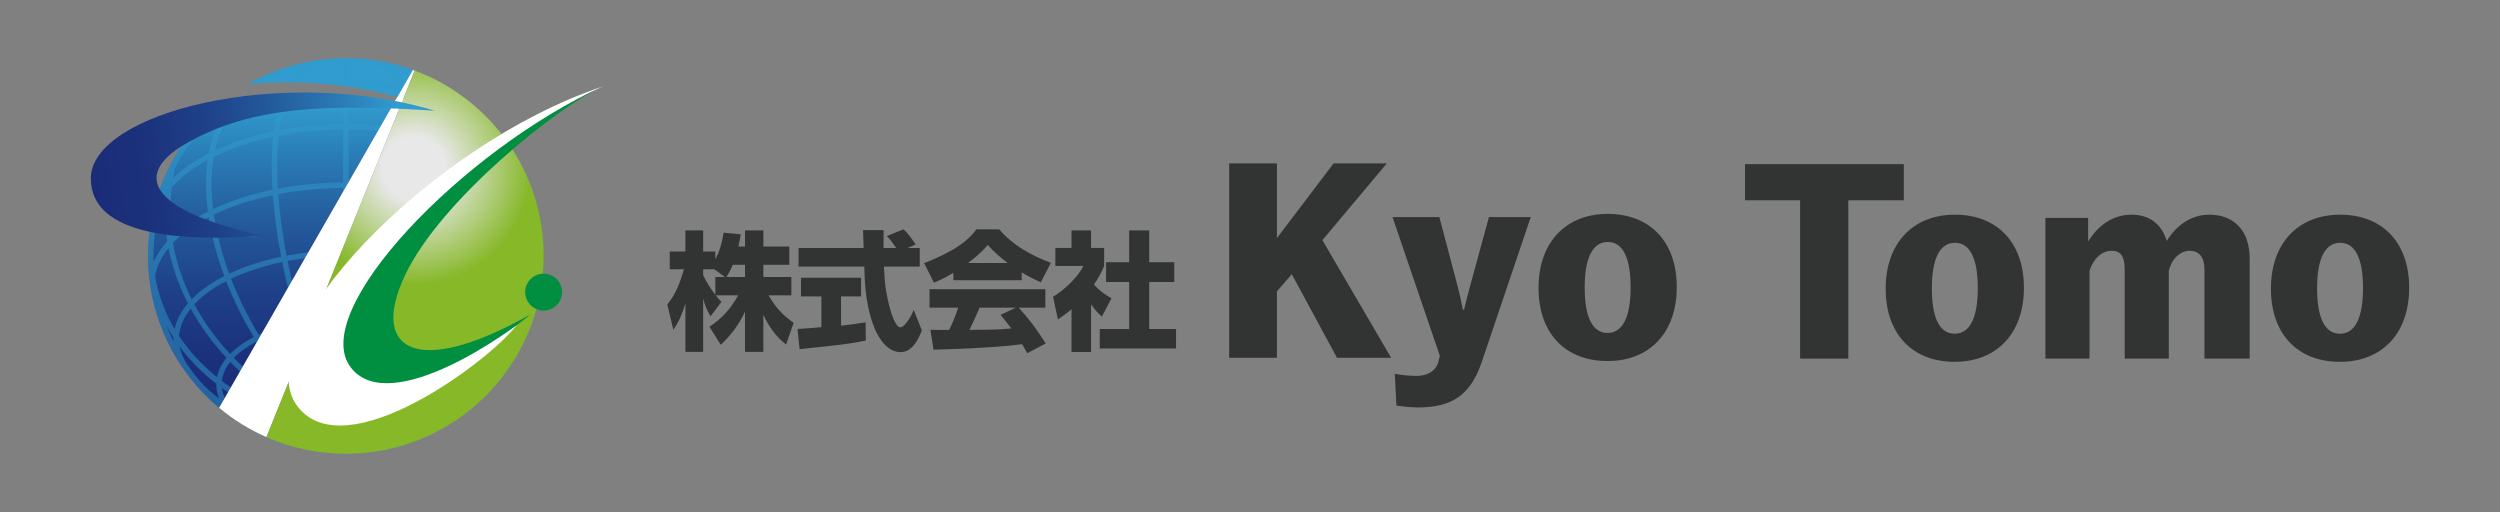
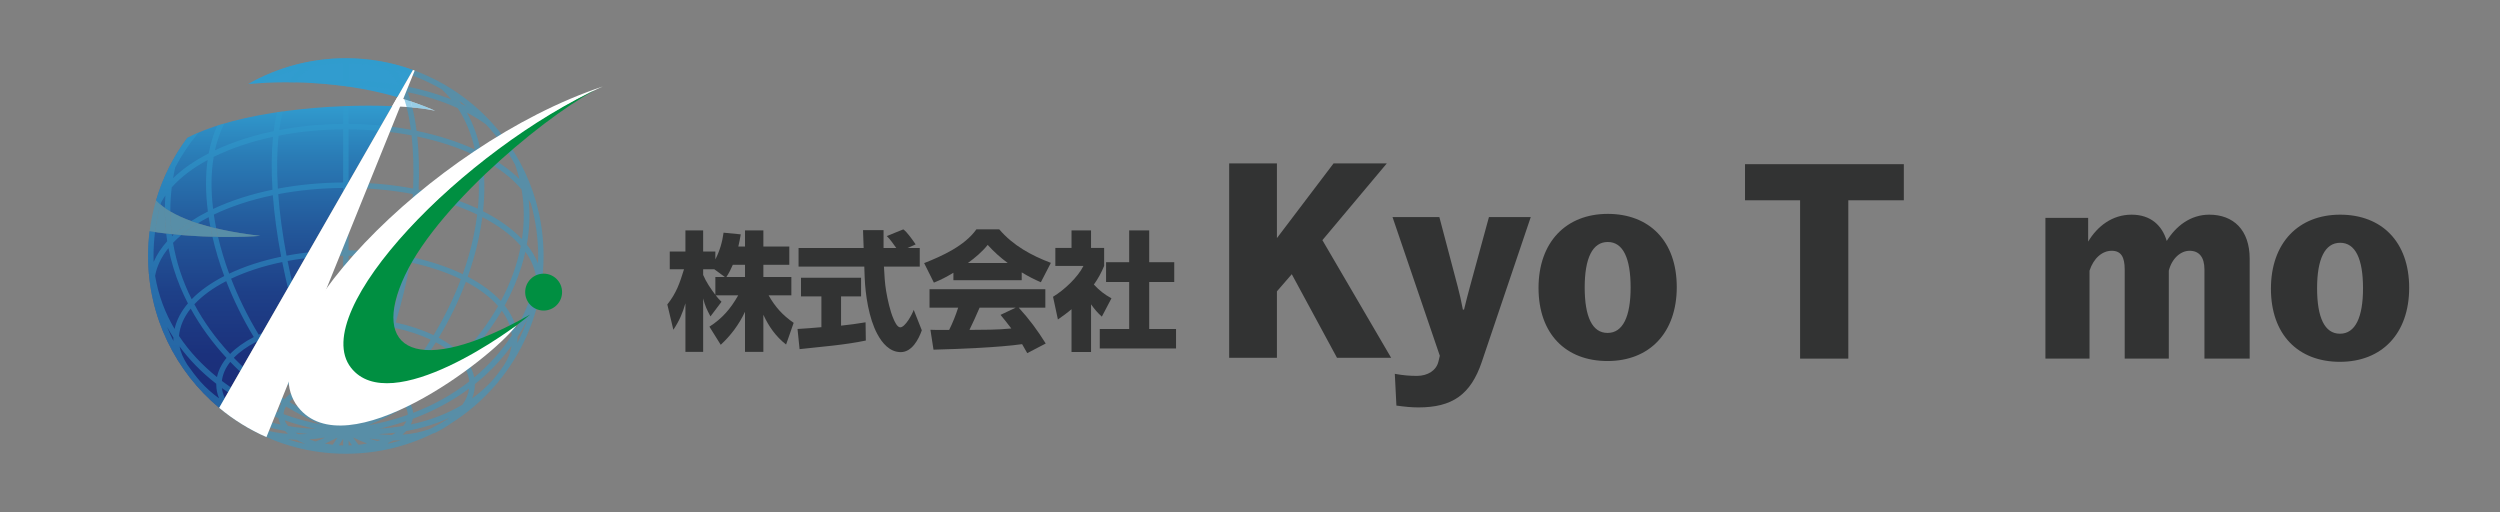
<svg xmlns="http://www.w3.org/2000/svg" xmlns:xlink="http://www.w3.org/1999/xlink" id="_レイヤー_1" viewBox="0 0 2500 512">
  <rect x="0" y="0" width="2500" height="512" fill="#808080" stroke="none" />
  <defs>
    <style>.cls-1{fill:none;}.cls-2{fill:#008f41;}.cls-3{fill:url(#_名称未設定グラデーション_4);}.cls-4{fill:url(#_名称未設定グラデーション_3);}.cls-5{fill:url(#_名称未設定グラデーション_2);}.cls-6{fill:#fff;}.cls-7{fill:url(#_名称未設定グラデーション_4-2);}.cls-8{fill:#319ccf;opacity:.5;}.cls-9{fill:#323333;}</style>
    <linearGradient id="_名称未設定グラデーション_4" x1="330.64" y1="407.83" x2="330.64" y2="58.23" gradientUnits="userSpaceOnUse">
      <stop offset=".01" stop-color="#1a2c78" />
      <stop offset=".15" stop-color="#1b317c" />
      <stop offset=".33" stop-color="#1e4088" />
      <stop offset=".52" stop-color="#23599b" />
      <stop offset=".72" stop-color="#2a7cb6" />
      <stop offset=".87" stop-color="#319ccf" />
    </linearGradient>
    <linearGradient id="_名称未設定グラデーション_4-2" x1="270.15" y1="407.83" x2="270.15" y2="58.23" xlink:href="#_名称未設定グラデーション_4" />
    <radialGradient id="_名称未設定グラデーション_3" cx="414.19" cy="168.18" fx="414.19" fy="168.18" r="167.21" gradientUnits="userSpaceOnUse">
      <stop offset=".19" stop-color="#e8e8e8" />
      <stop offset=".7" stop-color="#86b828" />
    </radialGradient>
    <linearGradient id="_名称未設定グラデーション_2" x1="130.5" y1="272.43" x2="481.17" y2="272.43" gradientTransform="translate(-73.15 -66) rotate(-7.44)" gradientUnits="userSpaceOnUse">
      <stop offset=".01" stop-color="#1a2c78" />
      <stop offset=".16" stop-color="#1b317c" />
      <stop offset=".34" stop-color="#1e4088" />
      <stop offset=".53" stop-color="#23599b" />
      <stop offset=".74" stop-color="#2a7cb6" />
      <stop offset=".9" stop-color="#319ccf" />
    </linearGradient>
  </defs>
  <path class="cls-1" d="M156.05,200.33c6.66-22.76,17.3-43.82,31.13-62.38-.75.39-1.5.79-2.24,1.19-35.93,19.69-46.19,42.35-28.89,61.19Z" />
  <path class="cls-3" d="M397.37,97.15l15.61-27.21c-20.96-7.56-43.55-11.7-67.11-11.7-35.48,0-68.76,9.35-97.55,25.71,48.44-4.05,100.52-.86,149.05,13.21Z" />
  <path class="cls-7" d="M187.18,137.95c-13.82,18.55-24.46,39.62-31.13,62.38,14.62,15.93,48.94,29.14,104.13,35.5-11.42,1.19-62.49,3.2-110.55-4.6-1.01,8.11-1.54,16.38-1.54,24.76,0,61.01,27.64,115.55,71.07,151.83L392.2,106.15c-60.18-2.55-153.25,4.68-205.02,31.8Z" />
  <path class="cls-6" d="M435.19,110.74c-12.27-5.35-24.92-9.85-37.83-13.59l-5.16,9c17.88.76,32.86,2.37,42.99,4.59Z" />
  <path class="cls-1" d="M167.14,326.98c1.91,4.78,4,9.46,6.27,14.04-.02-.48-.03-.96-.03-1.43,0-.67.02-1.33.05-2-2.24-3.47-4.33-7.01-6.29-10.61Z" />
  <path class="cls-1" d="M261.51,339.21c4.84,7.73,9.98,15.29,15.39,22.61,7.11,9.61,14.49,18.49,22.04,26.6,5.48-2.78,11.85-5.05,18.89-6.71-6.88-16.63-13.39-34.92-19.26-54.28-13.77,2.82-26.3,6.83-37.07,11.78Z" />
  <path class="cls-1" d="M253.77,337.03c-10.87-18-20.16-36.86-27.57-55.91-13.05,6.73-23.87,14.56-31.86,23.18,9.32,17.41,21.28,34.06,35.77,49.62,6.04-6.18,13.98-11.87,23.65-16.9Z" />
  <path class="cls-1" d="M216.99,377.09c1.36-6.67,4.58-13.11,9.53-19.15-14.22-15.33-26.29-31.95-35.85-49.37-6.79,8.54-10.86,17.78-11.68,27.43,10.5,15.78,23.55,29.47,37.99,41.1Z" />
  <path class="cls-1" d="M180.6,287.74c-5.46-13.06-9.5-26.3-12.13-39.67-7.04,8.7-11.65,18.03-13.36,27.8,3.28,19.64,10.11,37.33,19.46,53.08,2-8.91,6.51-17.51,13.35-25.57-2.66-5.16-5.12-10.37-7.33-15.64Z" />
  <path class="cls-1" d="M321.23,424.5c-11.82-4.95-23.65-10.99-35.25-18.07-1.47,2.48-2.3,5.07-2.41,7.74,2.87,1.04,5.74,2.01,8.58,2.92,9.68,3.08,19.4,5.54,29.08,7.41Z" />
  <path class="cls-1" d="M294.06,391.18c-7.39-8-14.6-16.72-21.54-26.11-5.61-7.59-10.93-15.43-15.94-23.46-9.23,4.74-16.95,10.21-22.75,16.22,6.23,6.42,12.89,12.65,19.99,18.67,9.71,8.23,20.06,15.78,30.75,22.55,2.52-2.86,5.73-5.5,9.5-7.87Z" />
  <path class="cls-1" d="M297.98,395.33c-3.42,2.03-6.32,4.28-8.61,6.68,11.96,7.23,24.31,13.45,36.72,18.47-9.52-7.19-18.94-15.62-28.11-25.15Z" />
  <path class="cls-1" d="M343.14,445.41v-6.53c-1.38,2.15-2.78,4.28-4.19,6.38,1.38.08,2.78.13,4.19.16Z" />
  <path class="cls-1" d="M278.36,418.07c-20.63-7.71-39.66-17.84-56.44-30.02.75,6.26,3.38,11.89,7.13,16.89,15.06,8.99,32.5,15.58,51.45,19.59-1.05-2.08-1.78-4.24-2.14-6.47Z" />
  <path class="cls-1" d="M309.15,439.4c2.07.76,4.24,1.46,6.49,2.09,3.25-1.23,6.46-2.57,9.64-3.99-5.45.91-10.83,1.54-16.13,1.91Z" />
  <path class="cls-1" d="M288.06,439.41c5.71,1.8,11.53,3.34,17.46,4.61-3.27-1.27-6.29-2.7-9.06-4.26-2.82-.04-5.62-.15-8.39-.35Z" />
  <path class="cls-1" d="M298.03,434.21c3.25,0,6.52-.11,9.83-.33-4.16-.32-8.27-.73-12.34-1.27.8.54,1.63,1.08,2.51,1.59Z" />
-   <path class="cls-1" d="M216.26,383.79c-7.31-5.68-14.15-11.76-20.46-18.22-5.95-6.09-11.39-12.49-16.29-19.15,1.12,5.81,3.67,11.8,7.7,18.12,4.13,6.01,8.58,11.79,13.35,17.29,5.46,6.05,11.64,11.58,18.47,16.52-1.85-4.52-2.79-9.19-2.79-13.99,0-.19.01-.38.01-.58Z" />
+   <path class="cls-1" d="M216.26,383.79Z" />
  <path class="cls-1" d="M332.71,444.74c1.6-2.34,3.19-4.69,4.74-7.08-4.14,2.16-8.32,4.14-12.53,5.95,2.53.46,5.13.84,7.79,1.13Z" />
  <path class="cls-1" d="M297.02,322.19c-2.49-8.47-4.86-17.13-7.07-25.93-2.92-11.58-5.49-23-7.71-34.21-19.07,3.95-36.37,9.62-51.13,16.64,7.38,19.05,16.68,37.93,27.58,55.93,11.39-5.34,24.35-9.52,38.34-12.43Z" />
  <path class="cls-1" d="M290.49,422.28c-1.97-.63-3.92-1.29-5.87-1.96.76,1.95,1.9,3.84,3.39,5.65,9,1.55,18.28,2.54,27.78,2.93-8.52-1.78-16.99-3.98-25.31-6.63Z" />
  <path class="cls-1" d="M281.3,403.51c-10.64-6.78-21.05-14.4-31.02-22.85-7.05-5.98-13.72-12.26-20.02-18.77-4.72,5.95-7.62,12.36-8.36,19.04,17.66,13.38,37.12,23.78,56.36,31.25.38-3.02,1.42-5.92,3.05-8.67Z" />
  <path class="cls-1" d="M285.01,430.95c-14.89-2.73-28.98-6.98-41.87-12.67,1.11.8,2.24,1.57,3.38,2.31,5.24,3.17,10.64,6.11,16.19,8.78,8.05,2.37,16.51,3.85,25.28,4.49-1.07-.94-2.06-1.91-2.97-2.9Z" />
-   <path class="cls-1" d="M320.03,386.91c-6.29,1.45-12.04,3.42-17.03,5.77,11.02,11.34,22.39,21.01,33.81,28.81-5.72-10.27-11.36-21.9-16.78-34.58Z" />
  <path class="cls-1" d="M214.95,150.32c17.24-8.13,37.12-14.64,58.72-19.17.77-6.09,1.77-11.86,3-17.27.13-.55.26-1.09.39-1.63-18.39,2.74-36.33,6.43-52.67,11.21-4.12,8.18-7.28,17.15-9.44,26.86Z" />
  <path class="cls-1" d="M207.91,211.48c-2.41-18.64-2.47-35.86-.27-51.48-14.64,7.92-26.84,17.13-35.88,27.34-.98,8.08-1.44,16.13-1.4,24.15,5.81,3.43,12.77,6.64,20.87,9.58,5.13-3.35,10.69-6.56,16.68-9.59Z" />
  <path class="cls-1" d="M281.99,115.09c-1.07,4.7-1.94,9.69-2.66,14.93,20.12-3.84,41.62-5.98,63.8-6.14v-17.69c-19.5.77-40.07,2.45-60.26,5.23-.31,1.2-.6,2.42-.89,3.67Z" />
  <path class="cls-1" d="M165.44,195.4c-1.6,2.32-3.04,4.69-4.31,7.09-.2.7-.4,1.41-.59,2.12,1.34,1.13,2.78,2.24,4.33,3.34.06-4.17.24-8.36.57-12.55Z" />
  <path class="cls-1" d="M175.2,167.44c-.8,3.57-1.51,7.13-2.11,10.7,9.54-9.23,21.6-17.55,35.62-24.76,1.87-9.97,4.74-19.22,8.54-27.74-6.57,2.12-12.84,4.43-18.73,6.94-8.98,10.7-16.82,22.37-23.33,34.86Z" />
  <path class="cls-1" d="M348.6,105.99v17.89c21.67.17,42.65,2.21,62.31,5.87-1.09-8.26-2.53-15.88-4.3-22.76-16.43-1.25-36.45-1.68-58.01-1Z" />
  <path class="cls-1" d="M213.1,208.95c17.59-8.29,37.7-14.76,59.38-19.24-1.21-19.29-1.04-37.1.56-52.91-22.05,4.73-42.17,11.55-59.35,20.06-2.67,15.66-2.9,33.09-.59,52.09Z" />
  <path class="cls-1" d="M401.71,91.86c-.13-.32-.27-.62-.4-.93-16.77-3.06-34.5-4.73-52.71-4.89v.63c18.89,2.76,37.62,6.89,55.79,12.59-.84-2.61-1.73-5.08-2.68-7.41Z" />
  <path class="cls-1" d="M412.35,107.47c1.76,7.17,3.19,14.99,4.26,23.39,21.4,4.39,41.12,10.71,58.29,18.63-3.48-15.48-9.21-29.39-17.11-41.31-15.06-6.87-31.97-12.26-50.1-16,1.09,2.88,2.1,5.94,3.03,9.15,8.3,2.79,16.47,5.92,24.48,9.41-6.03-1.32-13.78-2.42-22.84-3.26Z" />
  <path class="cls-1" d="M343.14,80.58v-16.85c-9.91.14-19.63,1.03-29.12,2.62-7.3,3.21-13.54,8.59-18.72,16.04,4.18.08,8.38.21,12.58.41,11.48-1.36,23.27-2.12,35.27-2.21Z" />
  <path class="cls-1" d="M378.23,66.43c-9.65-1.64-19.55-2.56-29.63-2.7v16.86c17.17.15,33.92,1.62,49.88,4.32-5.59-10.62-12.5-16.96-20.24-18.47Z" />
  <path class="cls-1" d="M288.82,82.32c3.13-5.07,6.67-9.4,10.64-12.95-9.22,2.29-18.17,5.25-26.81,8.82-3.29,1.45-6.43,3.04-9.46,4.74,8.47-.44,17.03-.65,25.63-.61Z" />
  <path class="cls-1" d="M441.61,89.26c-14.54-8.38-30.27-14.91-46.87-19.27,3.88,4.07,7.35,9.45,10.41,16.12,16.46,3.18,32,7.68,46.19,13.38-3.01-3.65-6.25-7.07-9.73-10.23Z" />
  <path class="cls-1" d="M156.08,200.36c3.57-12.14,8.26-23.8,13.97-34.86.11-.36.28-.68.51-.96,4.91-9.38,10.57-18.3,16.87-26.72-.83.43-1.66.87-2.48,1.31-35.95,19.7-46.2,42.37-28.87,61.22Z" />
  <path class="cls-1" d="M208.7,217.14c-3.81,1.97-7.45,4.03-10.92,6.16,3.97,1.28,8.18,2.5,12.63,3.65-.63-3.28-1.22-6.56-1.71-9.81Z" />
  <path class="cls-1" d="M218.09,236.9c2.85,12.17,6.57,24.48,11.1,36.75,15.41-7.31,33-13.02,52-16.95-4.1-21.54-6.88-42.2-8.33-61.48-22,4.59-41.99,11.2-59.02,19.37.66,4.57,1.47,9.17,2.41,13.81,12.81,3.02,27.43,5.54,43.94,7.44-5.76.6-21.63,1.41-42.09,1.06Z" />
  <path class="cls-1" d="M173.07,242.83c3.29,19.35,9.55,38.26,18.64,56.39,8.25-8.49,19.18-16.3,32.57-23.16-4.87-13.11-8.82-26.28-11.8-39.28-9.69-.26-20.24-.78-31.13-1.7-2.98,2.51-5.75,5.1-8.27,7.75Z" />
  <path class="cls-1" d="M153.56,255.99c0,1.99.04,3.98.1,5.96,3.09-7.19,7.65-14.14,13.59-20.76-.41-2.54-.74-5.09-1.04-7.64-3.72-.44-7.45-.93-11.17-1.47-.98,7.84-1.48,15.82-1.48,23.91Z" />
  <path class="cls-1" d="M172.06,236.19c.62-.6,1.26-1.2,1.9-1.8-.71-.07-1.43-.14-2.14-.22.08.67.15,1.34.24,2.01Z" />
  <path class="cls-1" d="M348.6,384.1v35.31c6.26-10.9,12.02-22.13,17.32-33.59-5.49-.97-11.31-1.57-17.32-1.72Z" />
  <path class="cls-1" d="M406.34,421.1c-6.14,2.08-12.39,3.96-18.76,5.58-2.71.69-5.42,1.32-8.13,1.92,8.14-.45,16.12-1.38,23.89-2.71,1.26-1.54,2.27-3.14,3-4.78Z" />
  <path class="cls-1" d="M391.94,434.95c1.33-.74,2.59-1.51,3.78-2.31-5.71.72-11.51,1.21-17.38,1.48,4.63.5,9.17.78,13.6.83Z" />
  <path class="cls-1" d="M377.26,441.02c1.16-.35,2.3-.72,3.42-1.1-3.71-.33-7.47-.79-11.27-1.39,2.63.94,5.25,1.78,7.86,2.49Z" />
  <path class="cls-1" d="M402.34,434.66c10.37-.73,19.95-2.78,28.43-6.16,5.77-2.85,11.39-5.99,16.82-9.39.54-.39,1.06-.77,1.58-1.16-13.13,5.93-27.53,10.34-42.99,13.1-1.15,1.25-2.44,2.45-3.84,3.61Z" />
  <path class="cls-1" d="M387.6,443.27c.39.06.78.13,1.17.19,4.07-.93,8.08-2,12.05-3.18-2.41.14-4.85.22-7.33.22-1.85.99-3.83,1.91-5.89,2.77Z" />
  <path class="cls-1" d="M388.65,326.66c-12.53-2.32-26-3.66-40.05-3.82v55.81c6.9.15,13.5.83,19.67,1.97,7.88-17.64,14.65-35.75,20.37-53.96Z" />
  <path class="cls-1" d="M348.6,445.41c1.16-.03,2.31-.07,3.45-.13-1.15-1.52-2.3-3.1-3.45-4.74v4.88Z" />
  <path class="cls-1" d="M358.53,444.74c2.92-.32,5.78-.74,8.54-1.26-4.65-1.7-9.32-3.73-14.01-6.07,1.82,2.61,3.65,5.05,5.47,7.34Z" />
  <path class="cls-1" d="M407.74,414.87s0-.08,0-.12c0-2.77-.8-5.46-2.27-8.04-12.12,7.28-24.61,13.51-37.19,18.53,5.97-1.07,11.96-2.33,17.95-3.85,7.37-1.87,14.55-4.05,21.51-6.52Z" />
  <path class="cls-1" d="M466.31,357.78c-.33.35-.67.69-1,1.04,4.65,5.91,7.67,12.18,8.92,18.67,14.72-12.27,27.37-26.4,37.57-42.09-.85-8.65-4.32-16.95-10.02-24.72-9.6,16.44-21.51,32.32-35.47,47.11Z" />
-   <path class="cls-1" d="M410.82,424.45c18.87-3.99,36.34-10.63,51.6-19.75,3.68-5.18,5.95-10.6,6.71-16.17-16.77,12.44-35.79,22.64-56.34,30.27-.39,1.94-1.05,3.82-1.97,5.64Z" />
  <path class="cls-1" d="M521.52,266.31c-4.08,13.23-9.76,26.38-16.84,39.23,5.71,7.24,9.57,14.89,11.45,22.79,9.04-15.39,15.84-32.14,20.12-49.99-1.13-9.15-4.82-18.08-10.87-26.56-1.08,4.83-2.36,9.67-3.86,14.54Z" />
  <path class="cls-1" d="M517.46,339.59c0,1.15-.05,2.29-.13,3.42,3.9-7.65,7.29-15.6,10.15-23.79-3.02,6.19-6.39,12.18-10.08,17.98.04.79.06,1.59.06,2.39Z" />
  <path class="cls-1" d="M528.64,199.48c1.54,14.8.94,29.87-1.81,45.15,4.84,5.99,8.61,12.29,11.19,18.82.09-2.48.16-4.96.16-7.46,0-18.13-2.53-35.68-7.24-52.33-.71-1.41-1.48-2.8-2.3-4.19Z" />
  <path class="cls-1" d="M404.83,261.29c-17.53-3.38-36.46-5.31-56.23-5.49v61.6c14.43.17,28.46,1.54,41.66,4.03,6.11-20.17,10.94-40.39,14.57-60.14Z" />
  <path class="cls-1" d="M410.17,403.82c1.65,2.87,2.66,5.9,2.95,9.05,20.86-7.96,39.72-18.56,56.16-31.4-.62-6.57-3.32-12.87-7.77-18.75-15.49,15.63-32.93,29.54-51.34,41.1Z" />
  <path class="cls-1" d="M485.44,375.11c-3.4,3.11-6.92,6.12-10.56,9.02,0,.08,0,.16,0,.24,0,4.78-.94,9.46-2.76,14.01,7.38-5.28,14.11-11.21,20.1-17.78,3.2-3.76,6.26-7.64,9.17-11.63.05-.09.1-.18.16-.26,5.48-7.37,8.82-15.03,9.98-22.84-7.54,10.46-16.24,20.23-26.09,29.26Z" />
  <path class="cls-1" d="M295.24,294.92c2.24,8.9,4.64,17.66,7.16,26.22,12.93-2.35,26.66-3.61,40.74-3.74v-61.6c-19.5.13-38.2,1.96-55.55,5.2,2.21,11.11,4.76,22.44,7.65,33.93Z" />
  <path class="cls-1" d="M393.7,395.58c-9.43,9.46-19.25,17.91-29.37,25.31,12.75-4.91,25.48-11.12,37.91-18.53-2.25-2.44-5.13-4.72-8.54-6.79Z" />
  <path class="cls-1" d="M460.87,279.23c-14.58-7.06-31.71-12.81-50.61-16.84-3.8,20.53-8.7,40.66-14.6,60.13,13.85,2.99,26.67,7.25,37.91,12.64,10.99-18.07,20.17-37.03,27.3-55.93Z" />
  <path class="cls-1" d="M407.04,399.43c17.98-11.23,35.23-24.97,50.93-40.89-5.61-6-13.11-11.49-22.12-16.26-5.59,8.88-11.58,17.46-17.93,25.67-6.49,8.38-13.24,16.22-20.22,23.52,3.73,2.4,6.87,5.07,9.34,7.96Z" />
  <path class="cls-1" d="M461.45,103.87c1.67.77,3.31,1.57,4.93,2.38-2.32-1.87-4.69-3.69-7.1-5.46.74,1.01,1.46,2.04,2.17,3.08Z" />
  <path class="cls-1" d="M412.85,194.06c-20.32-3.87-41.99-5.96-64.26-6.13v62.41c19.83.18,39.11,2.09,57.2,5.58,3.74-21.48,6.05-42.33,7.06-61.86Z" />
  <path class="cls-1" d="M461.72,354.68c.2-.22.41-.43.62-.64,14.39-15.25,26.33-31.37,35.76-47.94-7.88-9.05-18.83-17.27-32.21-24.33-7.24,19.29-16.42,38.16-27.22,55.96,9.46,5.06,17.19,10.78,23.05,16.96Z" />
  <path class="cls-1" d="M353.53,421.74c12.44-8.33,24.15-18.09,35.04-28.92-5.02-2.4-10.84-4.4-17.2-5.88-5.54,12.09-11.5,23.71-17.84,34.8Z" />
  <path class="cls-1" d="M343.14,421.64v-37.54c-6.14.13-12.08.72-17.68,1.71,5.72,13.28,11.66,25.34,17.68,35.83Z" />
  <path class="cls-1" d="M323.25,380.58c6.24-1.14,12.91-1.81,19.89-1.94v-55.8c-13.71.13-26.88,1.38-39.17,3.56,5.88,19.37,12.4,37.64,19.28,54.18Z" />
  <path class="cls-1" d="M286.54,255.63c17.92-3.36,37-5.17,56.59-5.3v-62.4c-22.76.15-44.63,2.33-64.91,6.2,1.42,19.24,4.21,39.91,8.31,61.5Z" />
  <path class="cls-1" d="M482.27,159.09c2.48,16.11,2.76,33.63.78,52.16,15.82,8,29.02,17.4,38.9,27.83,2.5-16.74,2.42-33.38-.35-49.55-9.49-11.49-22.93-21.77-39.33-30.44Z" />
  <path class="cls-1" d="M277.86,188.64c20.7-3.91,42.73-6.02,65.28-6.17v-53.14c-22.49.16-44.24,2.37-64.5,6.33-1.72,15.74-1.96,33.58-.78,52.98Z" />
  <path class="cls-1" d="M373.7,381.77c7.1,1.69,13.52,4.02,19.01,6.85,14.23-14.78,26.99-31.37,38.03-48.88-10.63-5.01-23.03-9.09-36.69-11.99-5.89,18.73-12.7,36.82-20.35,54.03Z" />
  <path class="cls-1" d="M520.78,245.93c-9.14-10.57-22.09-20.33-38.44-28.82-.94,7.14-2.19,14.42-3.79,21.83-2.73,12.6-6.36,25.24-10.81,37.73,13.8,7.21,24.93,15.44,33.13,24.39,9.68-18.07,16.36-36.62,19.9-55.13Z" />
  <path class="cls-1" d="M411.23,257.02c18.84,4.02,36.26,9.79,51.51,17.14,4.39-12.27,7.91-24.48,10.49-36.37,1.71-7.91,3.03-15.67,3.96-23.25-17.34-8.36-37.26-14.89-58.82-19.39-.98,18.44-3.09,37.81-6.38,57.49-.24,1.46-.5,2.92-.76,4.37Z" />
  <path class="cls-1" d="M418.63,189.62c21.99,4.51,42,11.02,59.21,19.1,1.86-18.85,1.29-36.55-1.61-52.68-17.13-8.29-37.11-14.93-58.97-19.51,1.69,16.09,2.15,34.04,1.37,53.09Z" />
  <path class="cls-1" d="M411.59,135.39c-19.8-3.77-41.02-5.88-62.99-6.05v53.14c22.66.17,44.37,2.28,64.51,6.05.77-19.35.22-37.3-1.52-53.14Z" />
  <path class="cls-1" d="M519.43,179.13c-1.21-4.89-2.65-9.72-4.37-14.49-7.99-14.74-17.85-28.32-29.26-40.42-5.82-4.18-12.15-8.04-18.92-11.59,6.59,11.82,11.35,25.21,14.22,39.84,15.26,7.66,28.26,16.64,38.33,26.66Z" />
  <path class="cls-8" d="M160.54,204.61c-1.65-1.39-3.14-2.81-4.46-4.25,0,.03-.02.06-.03.09-.12.25-.2.52-.23.78-2.8,9.72-4.88,19.74-6.17,30.01,1.8.29,3.59.57,5.4.84,1.17-9.38,3.03-18.55,5.5-27.46Z" />
  <path class="cls-8" d="M536.24,202.36c-.03-.2-.08-.39-.16-.58-3.93-13.76-9.32-26.92-15.98-39.29-.03-.09-.06-.18-.1-.27-.12-.32-.3-.61-.51-.85-8-14.62-17.8-28.12-29.09-40.21-.19-.36-.45-.68-.8-.94-.07-.05-.14-.1-.21-.15-13.03-13.75-28-25.63-44.48-35.2-.02-.02-.04-.04-.06-.06-.3-.27-.65-.45-1.02-.57-19.68-11.27-41.47-19.24-64.62-23.19-.07-.01-.14-.03-.21-.05-.06-.01-.11,0-.17-.01-10.72-1.81-21.73-2.76-32.97-2.76s-22.27.96-33.01,2.77c-.08.01-.16.02-.24.04-14,2.38-27.5,6.23-40.35,11.4-.18.04-.36.09-.53.17-.42.18-.82.37-1.23.56-7.58,3.13-14.91,6.74-21.99,10.75,4.86-.4,9.75-.74,14.67-.99,3.03-1.71,6.17-3.3,9.46-4.74,8.64-3.57,17.59-6.53,26.81-8.82-3.96,3.55-7.51,7.88-10.64,12.95,2.16,0,4.31.03,6.48.07,5.18-7.45,11.42-12.83,18.72-16.04,9.49-1.59,19.22-2.48,29.12-2.62v16.85c-11.99.09-23.79.85-35.27,2.21,13.57.63,27.19,1.9,40.72,3.88v-.63c18.22.16,35.94,1.83,52.71,4.89.13.31.27.61.4.93.95,2.32,1.84,4.8,2.68,7.41,2.12.66,4.23,1.35,6.33,2.06-.93-3.21-1.94-6.27-3.03-9.15,18.13,3.74,35.04,9.13,50.1,16,7.9,11.93,13.63,25.84,17.11,41.31-17.17-7.91-36.89-14.24-58.29-18.63-1.06-8.41-2.49-16.23-4.26-23.39-1.86-.17-3.78-.33-5.74-.48,1.77,6.88,3.21,14.5,4.3,22.76-19.66-3.67-40.65-5.71-62.31-5.87v-17.89c-1.81.06-3.63.12-5.46.2v17.69c-22.18.15-43.68,2.3-63.8,6.14.71-5.24,1.59-10.23,2.66-14.93.28-1.25.58-2.47.89-3.67-1.94.27-3.89.54-5.82.83-.13.54-.26,1.08-.39,1.63-1.23,5.41-2.22,11.18-3,17.27-21.6,4.53-41.48,11.04-58.72,19.17,2.15-9.72,5.31-18.69,9.44-26.86-2.41.71-4.79,1.44-7.13,2.19-3.8,8.51-6.67,17.76-8.54,27.74-14.03,7.21-26.08,15.53-35.62,24.76.6-3.57,1.3-7.13,2.11-10.7,6.51-12.48,14.35-24.16,23.33-34.86-3.88,1.66-7.58,3.4-11.1,5.24-6.3,8.42-11.95,17.34-16.87,26.72-.23.27-.4.6-.51.96-5.71,11.05-10.41,22.72-13.97,34.86,1.33,1.44,2.81,2.86,4.46,4.25.2-.71.39-1.41.59-2.12,1.27-2.41,2.71-4.77,4.31-7.09-.33,4.19-.51,8.37-.57,12.55,1.7,1.2,3.52,2.38,5.48,3.54-.04-8.02.42-16.07,1.4-24.15,9.03-10.21,21.24-19.42,35.88-27.34-2.2,15.63-2.14,32.85.27,51.48-5.98,3.03-11.54,6.23-16.68,9.59,2.1.76,4.29,1.51,6.55,2.23,3.47-2.13,7.11-4.18,10.92-6.16.5,3.25,1.08,6.52,1.71,9.81,1.9.49,3.85.97,5.84,1.44-.93-4.63-1.74-9.24-2.41-13.81,17.03-8.18,37.02-14.78,59.02-19.37,1.45,19.28,4.24,39.93,8.33,61.48-19,3.94-36.59,9.64-52,16.95-4.53-12.27-8.25-24.58-11.1-36.75-1.84-.03-3.71-.07-5.62-.12,2.98,13,6.93,26.17,11.8,39.28-13.38,6.86-24.31,14.67-32.57,23.16-9.09-18.13-15.35-37.04-18.64-56.39,2.53-2.65,5.29-5.24,8.27-7.75-2.44-.21-4.91-.43-7.38-.68-.65.6-1.28,1.2-1.9,1.8-.09-.67-.16-1.34-.24-2.01-1.87-.2-3.74-.41-5.61-.63.3,2.55.64,5.1,1.04,7.64-5.95,6.62-10.51,13.57-13.59,20.76-.06-1.98-.1-3.97-.1-5.96,0-8.1.51-16.08,1.48-23.91-1.8-.26-3.6-.55-5.4-.84-1.02,8.11-1.55,16.37-1.55,24.75,0,3.79.12,7.56.33,11.3,0,.01,0,.02,0,.04,0,.01,0,.03,0,.04.2,3.56.5,7.09.89,10.59,0,.22.02.44.07.65,3.74,32.72,15.5,63.04,33.26,88.94.35.54.7,1.09,1.07,1.64.11.17.24.31.38.45,3.08,4.36,6.32,8.6,9.73,12.7.1.2.21.39.36.56.83.98,1.71,1.94,2.58,2.89,13.43,15.41,29.21,28.73,46.77,39.39,3.44,2.24,7.19,4.4,11.26,6.46.22.11.45.18.68.23,1.41.73,2.83,1.44,4.25,2.13.25.19.54.35.87.45.06.02.12.03.18.05,14.41,6.9,29.78,12.1,45.85,15.34.18.06.37.09.57.11,8.07,1.61,16.32,2.72,24.71,3.31.02,0,.04,0,.06,0,4.59.32,9.22.49,13.89.49s9.47-.18,14.14-.51c.05,0,.1,0,.15,0,9.92-.71,19.64-2.16,29.11-4.29.16-.02.32-.05.47-.1,15.14-3.44,29.62-8.63,43.22-15.33.19-.08.39-.14.59-.22.03-.01.06-.03.09-.05.42,0,.84-.07,1.24-.27,5.84-2.88,11.08-5.99,15.7-9.29,17.18-10.76,32.59-24.09,45.7-39.44.44-.49.91-.96,1.34-1.45.16-.19.29-.39.39-.6,23.27-28.01,38.97-62.52,43.93-100.36.02-.09.03-.17.04-.26.31-2.41.57-4.84.8-7.28,0-.03.01-.06.02-.09.05-.22.06-.45.05-.66.51-5.78.79-11.63.79-17.54,0-18.58-2.58-36.57-7.39-53.63ZM348.6,80.58v-16.86c10.08.14,19.98,1.06,29.63,2.7,7.74,1.51,14.65,7.85,20.24,18.47-15.96-2.7-32.71-4.17-49.88-4.32ZM405.16,86.11c-3.06-6.67-6.53-12.05-10.41-16.12,16.6,4.36,32.33,10.89,46.87,19.27,3.48,3.17,6.72,6.59,9.73,10.23-14.19-5.71-29.72-10.2-46.19-13.38ZM272.48,189.71c-21.68,4.48-41.79,10.95-59.38,19.24-2.31-19-2.08-36.43.59-52.09,17.18-8.5,37.3-15.33,59.35-20.06-1.6,15.81-1.77,33.62-.56,52.91ZM282.24,262.05c2.23,11.2,4.8,22.63,7.71,34.21,2.22,8.8,4.58,17.46,7.07,25.93-13.99,2.91-26.95,7.09-38.34,12.43-10.9-18-20.2-36.88-27.58-55.93,14.76-7.02,32.07-12.69,51.13-16.64ZM285.98,406.43c11.6,7.07,23.43,13.12,35.25,18.07-9.68-1.87-19.4-4.33-29.08-7.41-2.85-.91-5.71-1.88-8.58-2.92.11-2.67.94-5.26,2.41-7.74ZM253.81,376.49c-7.1-6.01-13.76-12.24-19.99-18.67,5.81-6.01,13.52-11.48,22.75-16.22,5.01,8.03,10.33,15.87,15.94,23.46,6.95,9.39,14.16,18.11,21.54,26.11-3.77,2.37-6.98,5.01-9.5,7.87-10.7-6.77-21.04-14.32-30.75-22.55ZM289.37,402.01c2.29-2.4,5.19-4.65,8.61-6.68,9.17,9.53,18.59,17.96,28.11,25.15-12.41-5.02-24.76-11.24-36.72-18.47ZM303,392.68c4.99-2.36,10.74-4.32,17.03-5.77,5.42,12.68,11.06,24.31,16.78,34.58-11.42-7.8-22.78-17.47-33.81-28.81ZM298.94,388.42c-7.55-8.11-14.93-16.99-22.04-26.6-5.41-7.32-10.55-14.88-15.39-22.61,10.77-4.95,23.3-8.97,37.07-11.78,5.86,19.36,12.37,37.65,19.26,54.28-7.04,1.66-13.41,3.94-18.89,6.71ZM226.2,281.12c7.41,19.05,16.7,37.91,27.57,55.91-9.67,5.02-17.61,10.72-23.65,16.9-14.49-15.57-26.45-32.21-35.77-49.62,7.99-8.62,18.81-16.45,31.86-23.18ZM173.41,341.02c-2.27-4.58-4.37-9.26-6.27-14.04,1.96,3.6,4.05,7.13,6.29,10.61-.03.67-.05,1.33-.05,2,0,.48.02.96.03,1.43ZM155.11,275.87c1.71-9.77,6.32-19.1,13.36-27.8,2.62,13.37,6.66,26.61,12.13,39.67,2.21,5.27,4.67,10.49,7.33,15.64-6.84,8.06-11.35,16.66-13.35,25.57-9.35-15.75-16.18-33.44-19.46-53.08ZM190.68,308.56c9.56,17.43,21.63,34.05,35.85,49.37-4.95,6.04-8.18,12.48-9.53,19.15-14.44-11.62-27.49-25.31-37.99-41.1.81-9.65,4.88-18.89,11.68-27.43ZM200.57,381.83c-4.77-5.5-9.22-11.27-13.35-17.29-4.03-6.33-6.58-12.32-7.7-18.12,4.9,6.66,10.34,13.06,16.29,19.15,6.31,6.45,13.15,12.54,20.46,18.22,0,.19-.01.38-.01.58,0,4.8.95,9.47,2.79,13.99-6.82-4.95-13.01-10.47-18.47-16.52ZM230.26,361.88c6.3,6.52,12.97,12.8,20.02,18.77,9.97,8.45,20.38,16.07,31.02,22.85-1.63,2.75-2.67,5.65-3.05,8.67-19.24-7.47-38.7-17.88-56.36-31.25.75-6.68,3.64-13.09,8.36-19.04ZM221.92,388.05c16.77,12.18,35.81,22.31,56.44,30.02.36,2.23,1.09,4.38,2.14,6.47-18.94-4.01-36.39-10.6-51.45-19.59-3.75-5.01-6.38-10.63-7.13-16.89ZM262.7,429.36c-5.55-2.67-10.95-5.6-16.19-8.78-1.14-.74-2.27-1.51-3.38-2.31,12.89,5.69,26.97,9.94,41.87,12.67.91,1,1.9,1.97,2.97,2.9-8.77-.63-17.23-2.11-25.28-4.49ZM284.63,420.33c1.94.67,3.9,1.33,5.87,1.96,8.32,2.65,16.79,4.84,25.31,6.63-9.5-.39-18.79-1.38-27.78-2.93-1.49-1.81-2.64-3.7-3.39-5.65ZM288.06,439.41c2.77.2,5.57.31,8.39.35,2.77,1.56,5.8,2.99,9.06,4.26-5.92-1.27-11.75-2.81-17.46-4.61ZM298.03,434.21c-.87-.52-1.7-1.05-2.51-1.59,4.06.54,8.18.95,12.34,1.27-3.31.22-6.59.33-9.83.33ZM309.15,439.4c5.3-.37,10.68-1,16.13-1.91-3.18,1.43-6.39,2.76-9.64,3.99-2.25-.63-4.42-1.33-6.49-2.09ZM332.71,444.74c-2.66-.29-5.26-.67-7.79-1.13,4.21-1.81,8.39-3.79,12.53-5.95-1.55,2.38-3.14,4.74-4.74,7.08ZM343.14,445.41c-1.41-.03-2.8-.08-4.19-.16,1.41-2.1,2.81-4.23,4.19-6.38v6.53ZM343.14,421.64c-6.02-10.49-11.96-22.55-17.68-35.83,5.6-.99,11.54-1.58,17.68-1.71v37.54ZM343.14,378.64c-6.98.13-13.65.8-19.89,1.94-6.88-16.54-13.4-34.81-19.28-54.18,12.28-2.18,25.46-3.43,39.17-3.56v55.8ZM343.14,317.39c-14.08.13-27.8,1.4-40.74,3.74-2.52-8.56-4.92-17.31-7.16-26.22-2.89-11.49-5.44-22.82-7.65-33.93,17.35-3.24,36.05-5.06,55.55-5.2v61.6ZM343.14,250.34c-19.6.13-38.67,1.94-56.59,5.3-4.11-21.59-6.89-42.26-8.31-61.5,20.27-3.87,42.14-6.05,64.91-6.2v62.4ZM343.14,182.47c-22.54.15-44.57,2.26-65.28,6.17-1.19-19.4-.94-37.24.78-52.98,20.26-3.96,42.01-6.17,64.5-6.33v53.14ZM521.6,189.53c2.77,16.17,2.85,32.82.35,49.55-9.88-10.43-23.08-19.83-38.9-27.83,1.98-18.54,1.71-36.05-.78-52.16,16.4,8.67,29.83,18.95,39.33,30.44ZM430.75,339.73c-11.04,17.51-23.8,34.1-38.03,48.88-5.5-2.83-11.91-5.15-19.01-6.85,7.65-17.21,14.47-35.3,20.35-54.03,13.66,2.9,26.07,6.98,36.69,11.99ZM395.66,322.52c5.9-19.47,10.8-39.61,14.6-60.13,18.9,4.03,36.03,9.78,50.61,16.84-7.13,18.9-16.31,37.86-27.3,55.93-11.24-5.39-24.06-9.65-37.91-12.64ZM388.57,392.82c-10.89,10.83-22.61,20.59-35.04,28.92,6.34-11.09,12.3-22.71,17.84-34.8,6.36,1.48,12.18,3.48,17.2,5.88ZM393.7,395.58c3.41,2.07,6.29,4.35,8.54,6.79-12.43,7.41-25.16,13.61-37.91,18.53,10.13-7.4,19.94-15.85,29.37-25.31ZM397.7,391.48c6.98-7.3,13.73-15.14,20.22-23.52,6.36-8.21,12.35-16.8,17.93-25.67,9.01,4.77,16.51,10.26,22.12,16.26-15.7,15.92-32.96,29.65-50.93,40.89-2.47-2.89-5.61-5.56-9.34-7.96ZM438.67,337.72c10.8-17.79,19.98-36.67,27.22-55.96,13.38,7.05,24.33,15.28,32.21,24.33-9.43,16.57-21.38,32.69-35.76,47.94-.2.22-.41.43-.62.64-5.86-6.18-13.58-11.9-23.05-16.96ZM467.75,276.68c4.45-12.49,8.09-25.13,10.81-37.73,1.6-7.41,2.85-14.69,3.79-21.83,16.35,8.48,29.29,18.24,38.44,28.82-3.55,18.51-10.23,37.06-19.9,55.13-8.2-8.94-19.33-17.18-33.13-24.39ZM461.45,103.87c-.71-1.04-1.43-2.07-2.17-3.08,2.41,1.77,4.78,3.59,7.1,5.46-1.62-.81-3.26-1.61-4.93-2.38ZM466.87,112.63c6.77,3.54,13.1,7.41,18.92,11.59,11.41,12.11,21.27,25.69,29.26,40.42,1.72,4.77,3.16,9.6,4.37,14.49-10.07-10.02-23.07-19-38.33-26.66-2.88-14.63-7.63-28.02-14.22-39.84ZM476.23,156.03c2.9,16.14,3.46,33.84,1.61,52.68-17.21-8.09-37.21-14.59-59.21-19.1.78-19.05.32-37-1.37-53.09,21.86,4.58,41.85,11.22,58.97,19.51ZM418.37,195.16c21.56,4.5,41.48,11.03,58.82,19.39-.94,7.59-2.25,15.34-3.96,23.25-2.57,11.89-6.09,24.1-10.49,36.37-15.24-7.35-32.67-13.12-51.51-17.14.25-1.46.51-2.91.76-4.37,3.29-19.68,5.4-39.05,6.38-57.49ZM348.6,129.34c21.96.17,43.19,2.28,62.99,6.05,1.74,15.84,2.29,33.79,1.52,53.14-20.14-3.77-41.85-5.89-64.51-6.05v-53.14ZM348.6,187.93c22.26.17,43.93,2.26,64.26,6.13-1.01,19.53-3.32,40.38-7.06,61.86-18.08-3.49-37.37-5.39-57.2-5.58v-62.41ZM348.6,255.8c19.77.19,38.71,2.12,56.23,5.49-3.64,19.75-8.46,39.98-14.57,60.14-13.2-2.49-27.23-3.86-41.66-4.03v-61.6ZM348.6,322.84c14.05.17,27.52,1.51,40.05,3.82-5.72,18.21-12.5,36.32-20.37,53.96-6.17-1.14-12.77-1.82-19.67-1.97v-55.81ZM348.6,384.1c6.01.15,11.82.75,17.32,1.72-5.29,11.46-11.06,22.69-17.32,33.59v-35.31ZM348.6,445.41v-4.88c1.15,1.65,2.3,3.22,3.45,4.74-1.14.06-2.29.11-3.45.13ZM358.53,444.74c-1.82-2.28-3.64-4.72-5.47-7.34,4.69,2.35,9.36,4.38,14.01,6.07-2.77.52-5.62.94-8.54,1.26ZM405.47,406.72c1.47,2.57,2.27,5.27,2.27,8.04,0,.04,0,.08,0,.12-6.96,2.47-14.14,4.65-21.51,6.52-5.99,1.52-11.98,2.79-17.95,3.85,12.59-5.01,25.07-11.25,37.19-18.53ZM379.44,428.6c2.71-.6,5.42-1.23,8.13-1.92,6.37-1.62,12.63-3.5,18.76-5.58-.73,1.64-1.75,3.24-3,4.78-7.78,1.34-15.75,2.26-23.89,2.71ZM395.72,432.64c-1.19.8-2.45,1.57-3.78,2.31-4.42-.06-8.96-.34-13.6-.83,5.87-.27,11.67-.76,17.38-1.48ZM377.26,441.02c-2.61-.72-5.23-1.55-7.86-2.49,3.8.6,7.56,1.06,11.27,1.39-1.12.39-2.25.75-3.42,1.1ZM388.77,443.46c-.39-.06-.78-.13-1.17-.19,2.06-.86,4.04-1.79,5.89-2.77,2.48,0,4.92-.09,7.33-.22-3.97,1.18-7.98,2.25-12.05,3.18ZM447.59,419.11c-5.43,3.4-11.04,6.53-16.82,9.39-8.48,3.38-18.06,5.43-28.43,6.16,1.4-1.16,2.69-2.36,3.84-3.61,15.46-2.76,29.86-7.16,42.99-13.1-.52.39-1.04.78-1.58,1.16ZM462.42,404.71c-15.27,9.12-32.74,15.75-51.6,19.75.92-1.82,1.58-3.71,1.97-5.64,20.55-7.63,39.57-17.83,56.34-30.27-.76,5.57-3.02,10.99-6.71,16.17ZM413.12,412.87c-.29-3.15-1.3-6.18-2.95-9.05,18.4-11.55,35.85-25.47,51.34-41.1,4.46,5.88,7.16,12.18,7.77,18.75-16.44,12.84-35.3,23.44-56.16,31.4ZM501.55,368.7c-.06.08-.11.17-.16.26-2.91,4-5.97,7.88-9.17,11.63-5.99,6.57-12.72,12.51-20.1,17.78,1.82-4.54,2.76-9.23,2.76-14.01,0-.08,0-.16,0-.24,3.64-2.9,7.16-5.91,10.56-9.02,9.85-9.03,18.55-18.8,26.09-29.26-1.16,7.82-4.5,15.47-9.98,22.84ZM474.22,377.48c-1.25-6.49-4.26-12.76-8.92-18.67.33-.35.67-.69,1-1.04,13.95-14.79,25.86-30.67,35.47-47.11,5.7,7.77,9.17,16.08,10.02,24.72-10.21,15.7-22.85,29.82-37.57,42.09ZM517.33,343.01c.08-1.14.13-2.28.13-3.42,0-.8-.02-1.59-.06-2.39,3.7-5.8,7.06-11.79,10.08-17.98-2.86,8.19-6.25,16.14-10.15,23.79ZM516.13,328.33c-1.88-7.9-5.74-15.55-11.45-22.79,7.08-12.85,12.76-26,16.84-39.23,1.5-4.86,2.78-9.71,3.86-14.54,6.05,8.48,9.73,17.41,10.87,26.56-4.27,17.85-11.07,34.6-20.12,49.99ZM538.01,263.45c-2.58-6.53-6.35-12.83-11.19-18.82,2.75-15.28,3.36-30.35,1.81-45.15.82,1.38,1.59,2.78,2.3,4.19,4.71,16.64,7.24,34.2,7.24,52.33,0,2.5-.06,4.98-.16,7.46Z" />
  <path class="cls-8" d="M435.19,110.74c-8.01-3.49-16.18-6.62-24.48-9.41.58,1.99,1.12,4.04,1.64,6.15,9.05.84,16.81,1.94,22.84,3.26Z" />
  <path class="cls-8" d="M166.21,233.55c1.87.22,3.75.43,5.61.63-.93-7.51-1.43-15.08-1.46-22.69-1.96-1.16-3.78-2.34-5.48-3.54-.12,8.57.33,17.11,1.33,25.6Z" />
  <path class="cls-8" d="M171.82,234.18c.72.08,1.43.15,2.14.22,5.04-4.66,10.82-9.11,17.27-13.32-8.11-2.94-15.06-6.16-20.87-9.58.03,7.61.53,15.18,1.46,22.69Z" />
  <path class="cls-8" d="M412.35,107.47c-.52-2.1-1.06-4.16-1.64-6.15-2.1-.71-4.21-1.39-6.33-2.06.79,2.46,1.53,5.03,2.23,7.72,1.97.15,3.88.31,5.74.48Z" />
  <path class="cls-8" d="M212.48,236.78c-.75-3.29-1.44-6.56-2.07-9.82-4.46-1.15-8.66-2.37-12.63-3.65-6.03,3.7-11.53,7.64-16.43,11.77,10.89.92,21.44,1.44,31.13,1.7Z" />
  <path class="cls-8" d="M218.09,236.9c-.67-2.84-1.28-5.68-1.85-8.5-1.99-.47-3.94-.95-5.84-1.44.63,3.26,1.31,6.54,2.07,9.82,1.91.05,3.78.09,5.62.12Z" />
  <path class="cls-8" d="M181.34,235.07c4.9-4.14,10.4-8.07,16.43-11.77-2.26-.73-4.44-1.47-6.55-2.23-6.45,4.21-12.22,8.67-17.27,13.32,2.47.25,4.93.48,7.38.68Z" />
  <path class="cls-8" d="M166.21,233.55c-1.01-8.49-1.46-17.02-1.33-25.6-1.55-1.09-3-2.21-4.33-3.34-2.48,8.91-4.33,18.08-5.5,27.46,3.72.55,7.45,1.03,11.17,1.47Z" />
  <path class="cls-8" d="M260.19,235.83c-16.51-1.9-31.13-4.42-43.94-7.44.57,2.83,1.18,5.66,1.85,8.5,20.47.35,36.33-.46,42.09-1.06Z" />
  <path class="cls-6" d="M412.98,69.93l-193.81,337.9c14.2,11.86,30.09,21.74,47.25,29.28L414.7,70.56c-.57-.21-1.15-.42-1.72-.63Z" />
-   <path class="cls-4" d="M414.7,70.56l-148.27,366.55c24.32,10.68,51.17,16.65,79.44,16.65,109.22,0,197.76-88.54,197.76-197.77,0-85.01-53.65-157.48-128.93-185.44Z" />
  <path class="cls-6" d="M602.83,86.47c-174.16,58.05-358.66,251.74-304.89,320.45,48.23,61.63,192.06-46.54,218.52-81.58-140.94,83.28-195.96,60.32-152.81-30.93,43.15-91.26,184.41-184.03,239.17-207.93Z" />
  <path class="cls-2" d="M602.83,86.47c-139,62.96-295.98,224.85-251.83,281.27,39.61,50.61,161.89-37.61,179.06-53.15-113.55,64.13-160.53,35.69-125.1-39.25,35.43-74.94,152.9-169.25,197.87-188.87Z" />
-   <path class="cls-5" d="M435.19,110.74c-154-46.03-344.29,1.86-344.36,67.65-.07,58.6,92.66,63.19,173.85,57.45-105.86-21.86-137.71-58.11-79.05-92.06,65.45-37.88,142.23-39.99,249.56-33.04Z" />
  <circle class="cls-2" cx="543.63" cy="292.11" r="18.45" />
  <path class="cls-9" d="M745.01,246.56v-16.18h18.36v16.18h25.94v18.23h-25.94v12.2h27.99v18.36h-22.73c6.42,11.43,14.12,20.03,25.04,27.48l-7.58,21.7c-10.14-7.83-17.46-18.23-22.73-29.79v37.11h-18.36v-40.06c-5.91,12.58-14.12,23.63-24.27,33l-11.3-18.11c12.97-8.34,21.19-17.98,28.76-31.33h-22.47c2.05,2.57,3.34,4.11,5.78,6.42l-11.04,14.64c-3.6-6.8-5.39-10.4-7.32-17.98v53.41h-17.72v-48.53c-2.83,9.89-6.29,17.84-12.07,26.45l-6.04-25.3c9.12-11.43,12.45-21.44,16.69-35.18h-14.25v-17.72h15.67v-21.19h17.72v21.19h12.2v7.83c4.36-8.47,6.93-17.2,8.22-26.71l17.2,1.67c-.64,4.11-1.54,8.09-2.44,12.2h6.68ZM714.33,269.29h-11.17v5.65c2.82,6.8,7.7,14,12.2,19.9v-17.85h9.5l-10.53-7.7ZM745.01,276.99v-12.2h-12.2c-1.8,4.24-3.85,8.35-6.42,12.2h18.62Z" />
  <path class="cls-9" d="M821.41,296.38h-20.42v-18.62h60.09v18.62h-20.03v29.27c8.22-.9,16.43-1.92,24.52-3.34l.26,18.23c-21.44,4.49-44.43,6.16-66.25,8.6l-2.05-20.16c7.96-.39,15.92-1.16,23.88-1.8v-30.82ZM919.76,247.98v18.62h-35.82c.51,8.47.77,16.05,2.18,24.4,1.41,8.35,3.98,20.16,7.32,27.73,1.03,2.57,3.72,8.6,6.8,8.6,4.88,0,11.81-12.71,13.48-17.46l8.09,20.42c-3.21,9.11-9.89,21.83-21.06,21.83s-18.75-9.24-23.5-18.23c-8.35-15.53-11.94-39.03-12.58-56.62-.13-3.6-.26-7.06-.38-10.66h-65.74v-18.62h65.1c-.26-6.04-.51-11.94-.64-17.85h20.54v17.85h12.71c-2.57-3.6-6.42-9.12-9.5-11.94l16.56-6.68c3.98,2.83,9.37,10.79,12.33,15.02l-8.09,3.6h12.2Z" />
  <path class="cls-9" d="M933.89,282.64l-9.76-19.52c18.23-7.19,40.57-17.33,52.26-33.77h22.85c13.87,16.18,31.97,26.07,51.62,33.51l-10.02,19.39c-6.8-2.95-12.84-6.03-19.13-9.89v7.83h-68.31v-7.45c-6.55,3.98-12.45,7.06-19.51,9.89M933.5,349.67l-3.08-19.9c1.54.13,3.08.13,4.62.13h14.12c3.6-7.19,6.55-14.64,8.99-22.21h-28.63v-18.49h115.82v18.49h-26.58c10.66,11.69,18.62,22.47,26.96,35.82l-18.49,9.63c-1.67-3.08-3.34-6.04-5.13-8.99-23.24,3.34-64.33,4.88-88.6,5.52M1007.72,263c-7.58-5.65-13.61-11.04-20.03-18.1-5.52,6.93-12.58,12.84-19.77,18.1h39.8ZM1000.52,314.87l15.15-7.19h-36.08c-3.21,7.45-6.55,14.89-10.14,22.21,14-.13,27.99,0,41.86-1.41-3.46-4.62-7.06-9.12-10.78-13.61" />
  <path class="cls-9" d="M1091.04,351.98h-19.52v-42.76c-4.36,3.72-8.99,7.06-13.61,10.27l-4.88-22.73c10.92-6.55,24.65-19.26,30.43-30.82h-28.12v-17.98h16.18v-17.59h19.52v17.59h13.1v17.98c-2.95,7.06-5.91,12.45-10.27,18.62,5.52,5.91,10.53,9.89,17.59,13.74l-9.63,18.36c-4.37-3.98-7.32-7.45-10.79-12.32v47.63ZM1149.21,230.38v31.84h25.04v19.77h-25.04v46.99h26.83v19.52h-76.27v-19.52h29.4v-46.99h-23.11v-19.77h23.11v-31.84h20.03Z" />
  <polygon class="cls-9" points="1322.39 240.16 1391.16 357.83 1337.01 357.83 1291.77 274.2 1276.92 291.34 1276.92 357.83 1229.16 357.83 1229.16 163.38 1276.92 163.38 1276.92 238.1 1333.58 163.38 1386.82 163.38 1322.39 240.16" />
  <path class="cls-9" d="M1481.87,361.72c-11.2,33.13-29.7,45.7-63.52,45.7-6.86,0-13.71-.69-21.94-1.83l-1.6-31.76c8.68,1.6,15.31,2.06,22.16,2.06,10.74,0,19.42-5.48,21.48-14.39l1.37-5.71-47.3-138.7h46.84l18.28,69.23c1.83,6.86,3.66,14.85,5.25,23.31h1.14c2.06-8.45,4.11-16.45,5.94-23.08l18.97-69.46h41.81l-48.9,144.64Z" />
  <path class="cls-9" d="M1676.77,287c0,45.93-27.42,74.03-69.23,74.03s-69.01-27.19-69.01-73.12,27.65-74.03,69.23-74.03,69,27.19,69,73.12M1584.69,287.46c0,29.25,7.54,45.47,22.85,45.47s23.08-16.23,23.08-45.47-7.54-45.47-22.85-45.47-23.08,16.22-23.08,45.47" />
  <polygon class="cls-9" points="1903.83 200.28 1848.3 200.28 1848.3 358.62 1800.09 358.62 1800.09 200.28 1745.02 200.28 1745.02 164.17 1903.83 164.17 1903.83 200.28" />
-   <path class="cls-9" d="M2023.93,287.79c0,45.93-27.42,74.03-69.23,74.03s-69.01-27.19-69.01-73.12,27.65-74.03,69.24-74.03,69,27.19,69,73.12M1931.85,288.25c0,29.25,7.54,45.47,22.85,45.47s23.08-16.23,23.08-45.47-7.54-45.47-22.85-45.47-23.08,16.22-23.08,45.47" />
  <path class="cls-9" d="M2088.14,241.63c9.14-15.31,23.99-26.96,43.41-26.96s30.62,10.97,35.19,26.28c9.14-14.85,23.76-26.28,42.5-26.28,23.99,0,40.44,15.08,40.44,44.1v99.85h-45.24v-89.11c0-12.57-5.49-18.74-14.85-18.74-8.68,0-17.59,7.31-20.79,19.88v87.97h-44.1v-89.11c0-12.57-3.66-18.74-13.02-18.74s-18.05,7.31-22.16,19.88v87.97h-44.1v-140.75h42.73v23.76Z" />
  <path class="cls-9" d="M2409.17,287.79c0,45.93-27.42,74.03-69.23,74.03s-69.01-27.19-69.01-73.12,27.65-74.03,69.24-74.03,69,27.19,69,73.12M2317.09,288.25c0,29.25,7.54,45.47,22.85,45.47s23.08-16.23,23.08-45.47-7.54-45.47-22.85-45.47-23.08,16.22-23.08,45.47" />
</svg>